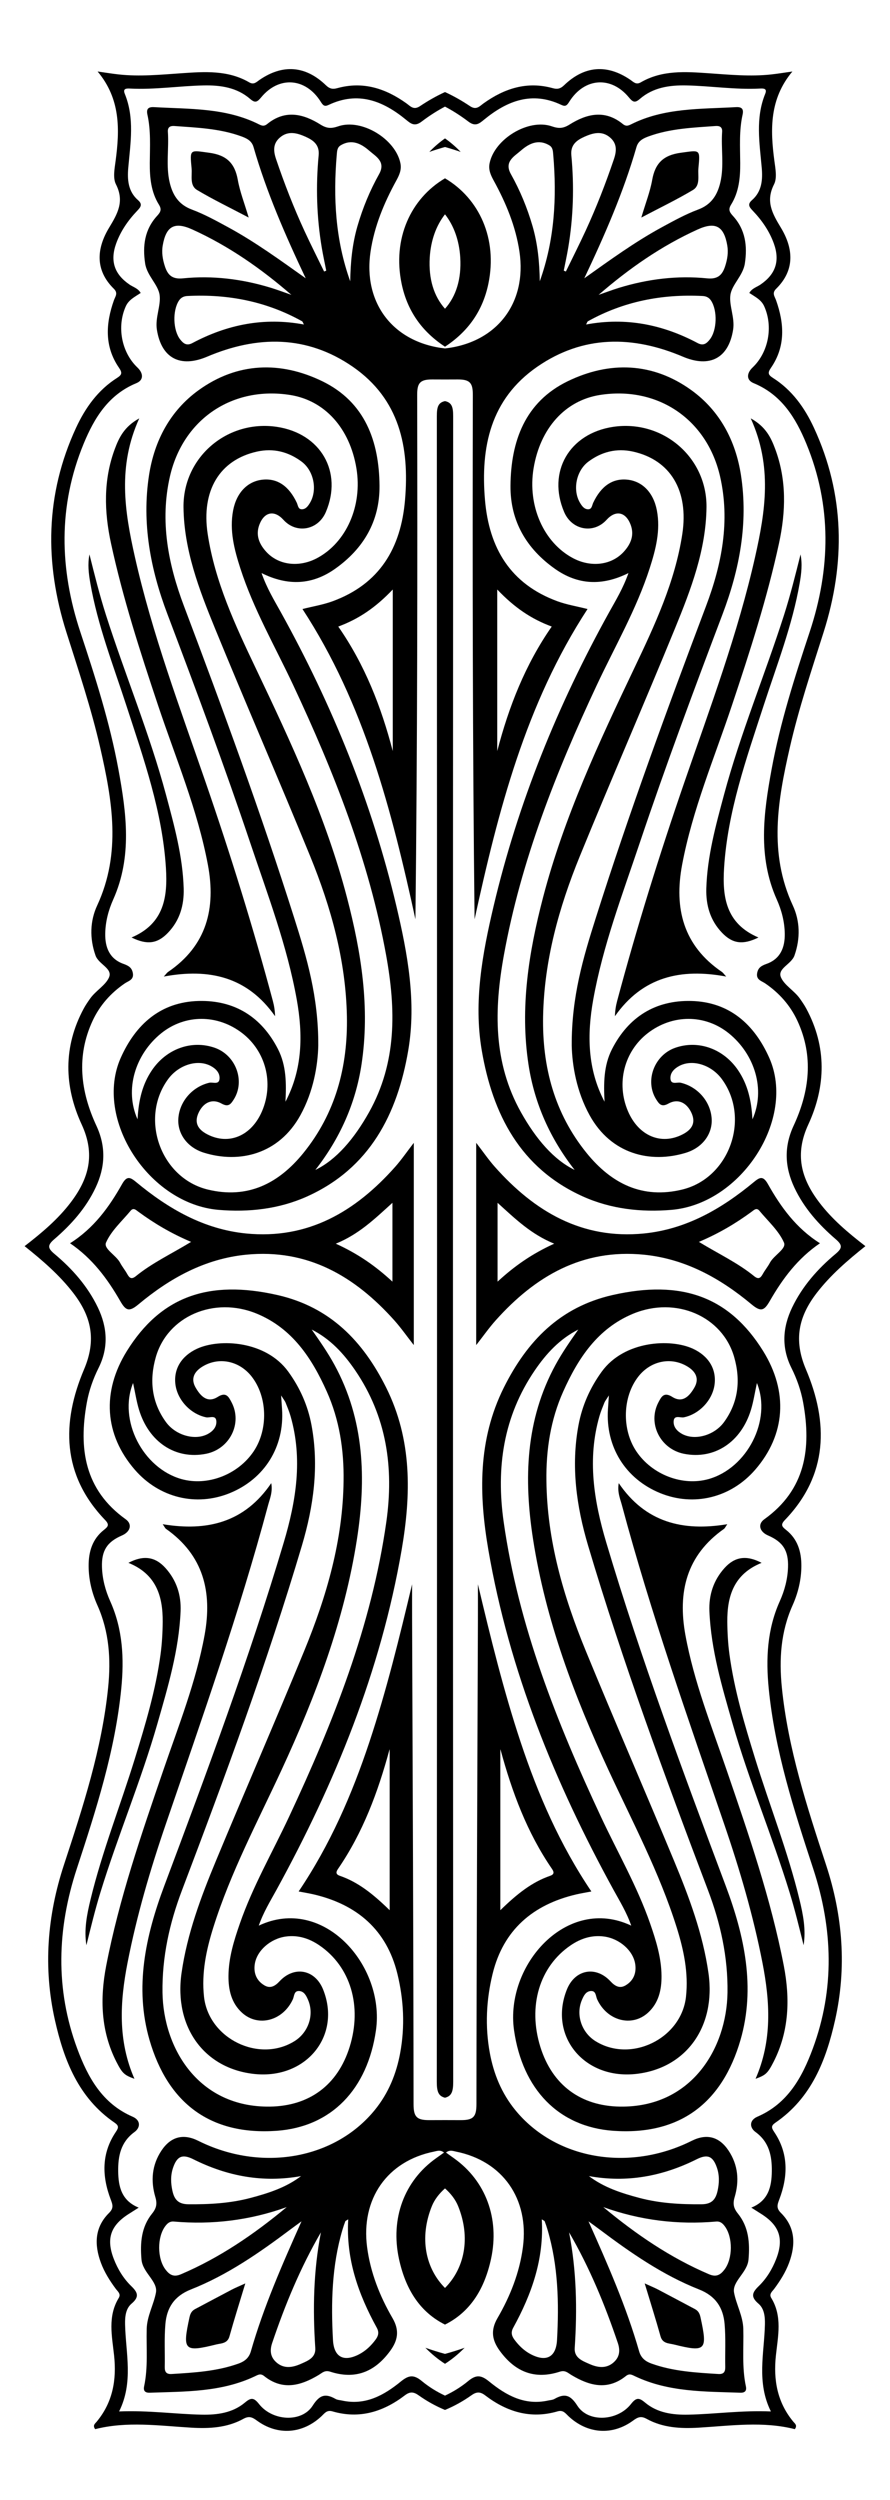
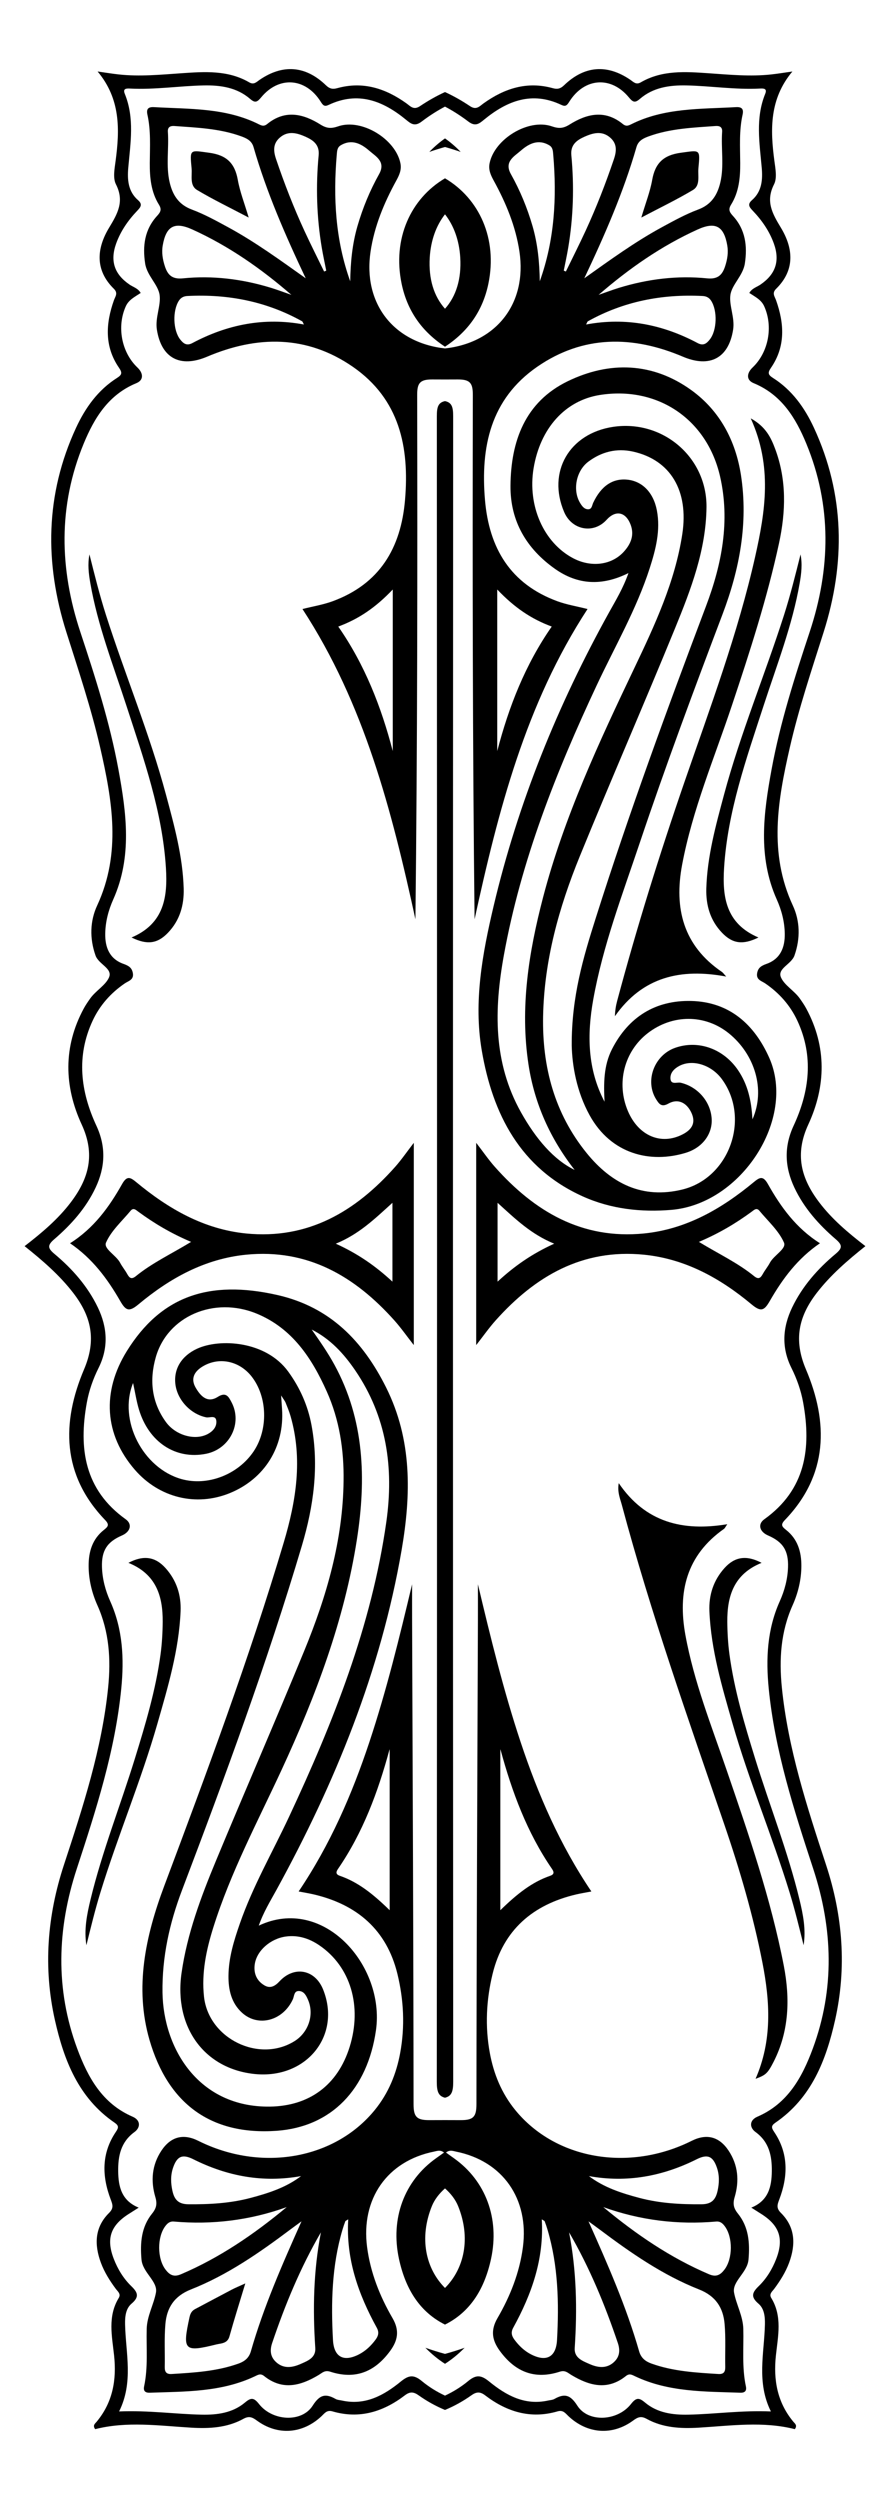
<svg xmlns="http://www.w3.org/2000/svg" version="1.1" id="Layer_1" x="0px" y="0px" viewBox="0 0 603.151 1693.627" enable-background="new 0 0 603.151 1693.627" xml:space="preserve">
  <g>
    <path d="M301.575,1632.65c-6.282-2.617-12.247-5.918-17.852-9.904c-3.464-2.463-5.937-2.601-9.355,0.007   c-14.643,11.175-30.808,16.193-49.1,10.845c-3.798-1.109-5.315,1.344-7.425,3.322   c-12.75,11.937-29.587,13.234-43.638,3.002c-3.179-2.317-5.338-3.421-9.267-1.249   c-10.997,6.079-23.141,6.702-35.382,5.968c-21.805-1.311-43.614-4.448-65.055,1.018   c-1.917-2.584-0.02-3.813,0.925-4.944c10.984-13.168,13.674-28.402,11.891-44.987   c-1.417-13.138-4.455-26.489,3.154-38.955c1.668-2.735-0.702-4.412-2.022-6.197   c-4.063-5.498-7.697-11.231-10.077-17.666c-4.533-12.279-4.274-23.981,5.529-33.733   c3.274-3.256,2.498-5.535,1.111-9.178c-5.974-15.71-6.3-31.244,3.518-45.752   c1.927-2.845,2.079-4.189-0.911-6.239c-24.456-16.769-34.312-42.317-40.427-69.57   c-7.939-35.454-5.212-70.492,6.123-105.017c12.926-39.338,25.788-78.711,29.978-120.257   c1.925-19.151,0.73-37.729-7.269-55.615c-3.755-8.393-5.922-17.349-5.963-26.681   c-0.037-9.615,2.503-18.197,10.335-24.391c2.778-2.195,3.961-3.484,0.847-6.719   c-29.375-30.538-29.585-66.026-14.255-102.124c8.541-20.116,4.838-35.945-7.419-51.817   c-9.264-11.983-20.647-21.837-32.899-31.6c11.904-9.196,22.673-18.304,31.316-29.696   c12.318-16.253,16.704-32.531,7.391-52.681c-11.945-25.837-12.634-52.683,1.404-78.648   c1.263-2.333,2.786-4.539,4.318-6.712c3.777-5.354,10.535-9.026,12.809-14.39   c2.542-6.036-7.038-8.755-9.171-14.773c-4.108-11.644-3.73-23.432,1.101-33.851   c16.491-35.569,10.258-71.134,2.084-106.902c-6.071-26.551-14.716-52.354-22.939-78.287   c-14.854-46.891-14.349-93.206,6.538-138.418c6.291-13.596,14.858-25.628,27.795-33.827   c3.249-2.058,3.701-3.439,1.394-6.778c-10.001-14.485-9.098-30.013-3.526-45.774   c0.957-2.7,3.004-4.857-0.038-7.851c-12.98-12.775-11.608-27.477-3.193-41.392   c5.838-9.646,10.468-17.869,4.618-29.376c-2.145-4.222-0.939-10.534-0.239-15.755   c2.856-21.323,3.4-42.031-12.182-60.668c4.791,0.675,9.568,1.476,14.375,2   c14.206,1.548,28.351,0.154,42.526-0.82c15.666-1.076,31.461-2.2,45.864,6.185   c3.146,1.83,4.849-0.218,7.013-1.705c15.673-10.752,31.114-9.662,44.935,3.658   c2.631,2.536,4.722,2.795,7.772,1.955c17.396-4.788,32.648,0.183,46.79,10.303   c2.713,1.944,4.866,4.81,9.197,1.902c5.64-3.787,11.291-6.957,16.952-9.552   c5.661,2.595,11.312,5.765,16.952,9.552c4.331,2.908,6.484,0.042,9.197-1.902   c14.142-10.12,29.394-15.091,46.79-10.303c3.05,0.84,5.141,0.581,7.772-1.955   c13.821-13.32,29.262-14.411,44.935-3.658c2.164,1.487,3.868,3.536,7.013,1.705   c14.404-8.385,30.199-7.261,45.864-6.185c14.175,0.974,28.32,2.367,42.526,0.82   c4.807-0.525,9.584-1.326,14.375-2c-15.582,18.637-15.038,39.344-12.182,60.668   c0.7,5.221,1.907,11.533-0.239,15.755c-5.851,11.507-1.22,19.73,4.618,29.376   c8.415,13.916,9.787,28.617-3.193,41.392c-3.042,2.994-0.995,5.151-0.038,7.851   c5.572,15.761,6.475,31.289-3.526,45.774c-2.307,3.34-1.855,4.72,1.394,6.778   c12.937,8.199,21.505,20.231,27.795,33.827c20.887,45.212,21.393,91.526,6.538,138.418   c-8.224,25.933-16.868,51.736-22.939,78.287c-8.174,35.768-14.407,71.332,2.084,106.902   c4.832,10.419,5.209,22.207,1.102,33.851c-2.134,6.018-11.713,8.737-9.171,14.773   c2.274,5.364,9.031,9.036,12.809,14.39c1.532,2.174,3.055,4.379,4.318,6.712   c14.039,25.965,13.349,52.811,1.404,78.648c-9.312,20.149-4.926,36.427,7.391,52.681   c8.643,11.392,19.412,20.5,31.316,29.696c-12.252,9.763-23.635,19.617-32.899,31.6   c-12.258,15.873-15.96,31.702-7.419,51.817c15.33,36.098,15.12,71.587-14.255,102.124   c-3.114,3.236-1.931,4.524,0.847,6.719c7.832,6.194,10.373,14.776,10.336,24.391   c-0.041,9.332-2.208,18.288-5.963,26.681c-7.999,17.886-9.194,36.464-7.269,55.615   c4.191,41.547,17.053,80.919,29.978,120.257c11.336,34.525,14.062,69.564,6.123,105.017   c-6.115,27.253-15.97,52.801-40.427,69.57c-2.99,2.05-2.838,3.393-0.911,6.239   c9.818,14.509,9.492,30.042,3.518,45.752c-1.386,3.643-2.163,5.922,1.111,9.178   c9.802,9.752,10.062,21.454,5.528,33.733c-2.38,6.435-6.014,12.168-10.077,17.666   c-1.321,1.785-3.69,3.462-2.022,6.197c7.608,12.466,4.571,25.817,3.154,38.955   c-1.782,16.585,0.907,31.819,11.891,44.987c0.945,1.131,2.842,2.36,0.925,4.944   c-21.441-5.466-43.249-2.329-65.055-1.018c-12.241,0.734-24.385,0.111-35.382-5.968   c-3.929-2.171-6.088-1.068-9.267,1.249c-14.051,10.232-30.888,8.934-43.638-3.002   c-2.11-1.978-3.627-4.432-7.425-3.322c-18.292,5.348-34.457,0.33-49.1-10.845   c-3.418-2.608-5.891-2.47-9.355-0.007C313.822,1626.732,307.858,1630.033,301.575,1632.65z M301.575,72.226   c-5.332,2.802-10.624,6.18-15.865,10.165c-4.743,3.606-7.349,1.36-10.604-1.31   c-15.652-12.829-32.512-19.42-52.387-10.004c-2.856,1.354-3.813,0.312-5.364-2.161   c-10.178-16.203-28.193-17.612-40.308-3.025c-2.662,3.209-4.059,4.128-7.466,1.176   c-9.064-7.85-20.119-9.429-31.619-9.191c-16.562,0.348-33.026,2.963-49.64,2.125   c-2.494-0.126-5.291-0.215-3.74,3.594c6.684,16.405,3.842,33.191,2.354,49.968   c-0.72,8.139-0.16,16.136,6.622,22.048c3.307,2.882,1.661,4.835-0.602,7.211   c-6.178,6.487-11.236,13.769-14.273,22.255c-4.201,11.766-1.133,20.75,9.138,27.741   c2.496,1.696,5.766,2.517,7.524,5.655c-4.149,2.745-8.088,4.592-10.1,9.046   c-6.151,13.661-2.99,31.08,7.89,41.453c4.026,3.837,4.403,8.498-0.712,10.605   c-18.905,7.78-28.522,23.554-35.716,40.99C39.36,342.668,40.258,385.306,54.43,428.11   c10.144,30.612,19.98,61.342,25.822,93.12c5.428,29.554,9.432,59.171-3.504,88.103   c-3.28,7.33-5.305,15.111-5.433,23.19c-0.141,9.281,2.88,17.069,12.333,20.457   c3.395,1.214,5.724,2.478,6.39,6.27c0.795,4.56-2.985,5.27-5.483,6.977   c-9.499,6.502-16.913,14.835-21.763,25.245c-11.208,24.108-8.225,47.961,2.538,71.166   c6.643,14.327,5.986,28.016-0.506,41.871c-6.54,13.935-16.601,25.175-28.105,35.066   c-4.665,4.012-4.409,6.062,0.177,9.896c12.118,10.128,22.494,21.877,29.411,36.267   c6.495,13.533,7.374,27.198,0.488,41c-3.714,7.438-6.468,15.31-7.951,23.474   c-5.632,31.094-1.606,59.014,26.343,79.03c4.63,3.318,3.269,8.456-2.558,10.982   c-10.083,4.367-13.873,10.253-13.523,21.432c0.258,8.086,2.327,15.864,5.606,23.156   c8.546,19.013,9.47,38.885,7.473,59.161c-4.165,42.135-17.059,82.124-30.152,122.05   c-13.325,40.67-14.668,81.361,0.295,121.82c7.192,19.416,16.931,37.239,37.517,46.121   c5.644,2.437,5.395,7.406,1.303,10.389c-9.369,6.829-11.176,16.358-11.053,26.651   c0.126,10.249,2.215,19.859,13.901,24.579c-2.933,1.858-4.916,3.108-6.893,4.369   c-12.246,7.811-15.222,16.797-10.002,30.338c2.701,6.994,6.599,13.379,11.929,18.535   c4.506,4.359,5.43,7.289,0.09,11.842c-3.916,3.341-4.469,8.793-4.355,13.996   c0.436,19.502,5.815,39.172-4.047,59c20.114-0.829,38.023,1.814,56.04,2.175   c10.513,0.208,20.868-1.176,29.269-8.223c4.077-3.422,5.984-3.47,9.538,1.05   c9.143,11.612,28.925,12.654,36.303,1.115c4.826-7.564,8.726-8.432,15.591-4.563   c1.236,0.696,2.846,0.736,4.289,1.054c15.794,3.474,28.408-3.519,39.88-12.88   c5.212-4.252,8.65-4.933,14.169-0.369c4.841,4.004,10.14,7.283,15.778,9.921   c5.638-2.638,10.938-5.917,15.778-9.921c5.519-4.564,8.958-3.883,14.169,0.369   c11.472,9.361,24.085,16.355,39.88,12.88c1.443-0.318,3.054-0.358,4.289-1.054   c6.865-3.869,10.765-3.001,15.591,4.563c7.378,11.539,27.16,10.497,36.303-1.115   c3.554-4.52,5.461-4.472,9.538-1.05c8.401,7.048,18.756,8.431,29.269,8.223   c18.017-0.361,35.926-3.005,56.04-2.175c-9.862-19.828-4.483-39.498-4.047-59   c0.114-5.203-0.439-10.655-4.355-13.996c-5.34-4.554-4.415-7.483,0.09-11.842   c5.33-5.157,9.228-11.541,11.929-18.535c5.22-13.542,2.244-22.527-10.002-30.338   c-1.977-1.26-3.96-2.51-6.893-4.369c11.686-4.72,13.775-14.33,13.901-24.579   c0.122-10.293-1.684-19.822-11.053-26.651c-4.092-2.983-4.341-7.953,1.303-10.389   c20.586-8.882,30.326-26.705,37.517-46.121c14.963-40.459,13.619-81.15,0.295-121.82   c-13.092-39.926-25.986-79.915-30.152-122.05c-1.997-20.276-1.073-40.148,7.473-59.161   c3.279-7.292,5.348-15.07,5.606-23.156c0.35-11.179-3.44-17.065-13.523-21.432   c-5.827-2.526-7.187-7.664-2.558-10.982c27.948-20.016,31.975-47.936,26.343-79.03   c-1.483-8.165-4.237-16.036-7.951-23.474c-6.886-13.802-6.007-27.468,0.488-41   c6.917-14.389,17.293-26.139,29.411-36.267c4.586-3.833,4.842-5.884,0.177-9.896   c-11.504-9.891-21.565-21.131-28.105-35.066c-6.492-13.855-7.15-27.545-0.506-41.871   c10.764-23.205,13.746-47.058,2.538-71.166c-4.85-10.411-12.263-18.744-21.763-25.245   c-2.498-1.707-6.278-2.417-5.483-6.977c0.667-3.792,2.995-5.055,6.39-6.27   c9.454-3.388,12.474-11.176,12.333-20.457c-0.128-8.079-2.152-15.86-5.433-23.19   c-12.936-28.932-8.931-58.549-3.504-88.103c5.842-31.778,15.678-62.509,25.822-93.12   c14.171-42.804,15.07-85.442-2.276-127.545c-7.194-17.436-16.81-33.21-35.716-40.99   c-5.115-2.106-4.738-6.767-0.712-10.605c10.879-10.373,14.041-27.792,7.89-41.453   c-2.012-4.454-5.95-6.3-10.1-9.046c1.758-3.137,5.028-3.959,7.524-5.655   c10.271-6.991,13.338-15.974,9.138-27.741c-3.037-8.486-8.095-15.768-14.273-22.255   c-2.263-2.376-3.909-4.329-0.602-7.211c6.782-5.912,7.342-13.909,6.622-22.048   c-1.489-16.777-4.33-33.563,2.354-49.968c1.552-3.809-1.245-3.72-3.74-3.594   c-16.614,0.839-33.078-1.777-49.64-2.125c-11.5-0.238-22.555,1.341-31.619,9.191   c-3.408,2.952-4.804,2.033-7.466-1.176c-12.115-14.587-30.13-13.178-40.308,3.025   c-1.551,2.473-2.508,3.515-5.364,2.161c-19.875-9.416-36.735-2.825-52.387,10.004   c-3.255,2.67-5.862,4.915-10.604,1.31C312.199,78.406,306.908,75.029,301.575,72.226z" />
    <path d="M301.575,1574.825c-16.337-8.186-26.518-22.92-31.201-44.545c-5.885-27.301,3.551-52.851,25.176-68.178   c1.637-1.159,3.264-2.333,5.353-3.827c-2.478-2.062-4.747-1.058-6.787-0.648   c-31.66,6.366-49.607,31.992-45.335,64.71c2.272,17.287,8.597,33.245,17.257,48.146   c4.788,8.245,3.628,14.951-1.549,22.069c-10.664,14.64-23.98,19.581-40.68,14.179   c-3.733-1.207-5.412,0.758-7.844,2.222c-12.172,7.318-24.502,10.693-36.963,0.724   c-2.449-1.959-4.071-0.871-6.313,0.192c-22.651,10.731-47.07,10.279-71.283,11.102   c-3.011,0.101-4.395-1.242-3.739-4.312c2.756-12.884,1.423-25.949,1.75-38.941   c0.225-8.747,4.779-16.511,6.268-24.579c1.393-7.625-9.004-13.436-9.794-22.39   c-0.981-11.279-0.155-22.047,7.17-31.121c2.968-3.674,3.564-6.656,2.228-11.157   c-3.253-10.96-2.384-21.712,4.103-31.494c6.336-9.534,14.864-11.716,24.997-6.653   c42.64,21.296,92.455,12.534,119.677-20.972c9.174-11.316,14.493-24.26,17.122-38.479   c3.334-18.07,2.422-36.121-1.889-53.745c-7.284-29.692-27.245-46.786-56.521-53.705   c-3.123-0.737-6.302-1.236-10.395-2.026c21.367-31.697,36.143-65.73,47.922-101.151   c11.642-35.031,20.371-70.823,28.965-106.972c0,8.222-0.026,16.443,0.004,24.665   c0.398,109.193,0.916,218.386,0.992,327.579c0.008,8.591,2.135,10.813,10.684,10.789   c3.542-0.011,7.084-0.022,10.626-0.032c3.542,0.01,7.084,0.021,10.626,0.032   c8.549,0.025,10.676-2.197,10.684-10.789c0.077-109.193,0.594-218.386,0.992-327.579   c0.03-8.221,0.004-16.443,0.004-24.665c8.594,36.15,17.323,71.941,28.965,106.972   c11.779,35.42,26.554,69.454,47.922,101.151c-4.093,0.791-7.272,1.289-10.395,2.026   c-29.276,6.919-49.237,24.013-56.521,53.705c-4.311,17.624-5.222,35.675-1.889,53.745   c2.63,14.219,7.948,27.164,17.122,38.479c27.221,33.506,77.036,42.268,119.677,20.972   c10.132-5.062,18.661-2.881,24.997,6.653c6.487,9.782,7.356,20.534,4.103,31.494   c-1.336,4.501-0.74,7.482,2.228,11.157c7.325,9.074,8.151,19.843,7.17,31.121   c-0.79,8.954-11.187,14.765-9.794,22.39c1.489,8.069,6.043,15.832,6.268,24.579   c0.327,12.992-1.006,26.057,1.75,38.941c0.656,3.071-0.727,4.414-3.739,4.312   c-24.212-0.823-48.632-0.371-71.283-11.102c-2.242-1.063-3.864-2.151-6.313-0.192   c-12.461,9.968-24.791,6.593-36.963-0.724c-2.432-1.464-4.111-3.429-7.844-2.222   c-16.7,5.402-30.016,0.461-40.68-14.179c-5.176-7.118-6.337-13.824-1.549-22.069   c8.66-14.901,14.984-30.859,17.257-48.146c4.271-32.718-13.676-58.344-45.335-64.71   c-2.04-0.409-4.309-1.414-6.787,0.648c2.089,1.494,3.716,2.667,5.353,3.827   c21.625,15.327,31.061,40.877,25.176,68.178C328.093,1551.905,317.913,1566.639,301.575,1574.825z M301.575,1482.559   c-3.975,3.505-7.096,7.579-8.88,11.966c-8.758,21.642-4.223,42.333,8.88,55.475   c13.104-13.143,17.638-33.833,8.88-55.475C308.671,1490.138,305.55,1486.064,301.575,1482.559z M204.33,1504.862   c-2.536,1.856-5.092,3.685-7.605,5.571c-21.08,15.823-42.734,30.859-67.365,40.589   c-11.275,4.457-16.312,12.394-17.267,23.335c-0.84,9.686-0.254,19.492-0.443,29.242   c-0.064,3.367,1.192,4.905,4.631,4.697c15.348-0.937,30.708-1.805,45.371-7.068   c4.013-1.443,7.045-3.707,8.366-8.311C178.676,1562.711,191.278,1534.082,204.33,1504.862z M433.133,1592.918   c1.321,4.604,4.353,6.868,8.366,8.311c14.663,5.263,30.023,6.131,45.371,7.068c3.439,0.209,4.696-1.329,4.631-4.697   c-0.189-9.75,0.397-19.556-0.443-29.242c-0.955-10.941-5.992-18.879-17.267-23.335   c-24.631-9.729-46.285-24.766-67.365-40.589c-2.513-1.886-5.069-3.716-7.605-5.571   C411.873,1534.082,424.475,1562.711,433.133,1592.918z M194.303,1495.215c-24.84,8.938-50.324,12.077-76.502,9.792   c-2.737-0.238-4.361,1.202-5.843,3.197c-5.526,7.458-5.447,21.882,0.185,29.308   c2.736,3.599,5.534,5.325,10.485,3.216C148.892,1529.518,172.161,1513.624,194.303,1495.215z M480.523,1540.728   c4.95,2.109,7.749,0.382,10.485-3.216c5.631-7.426,5.711-21.851,0.185-29.308   c-1.482-1.995-3.105-3.435-5.843-3.197c-26.178,2.285-51.662-0.854-76.502-9.792   C430.99,1513.624,454.259,1529.518,480.523,1540.728z M264.078,1185.287c0.302-0.174-0.104-0.08-0.156,0.11   c-7.749,28.564-17.933,56.073-34.833,80.683c-1.437,2.093-1.679,3.698,1.193,4.69   c12.433,4.293,22.48,12.288,33.796,23.325C264.078,1256.1,264.078,1220.588,264.078,1185.287z M339.072,1294.096   c11.316-11.037,21.363-19.031,33.796-23.325c2.872-0.993,2.63-2.597,1.193-4.69   c-16.9-24.61-27.084-52.119-34.833-80.683c-0.052-0.19-0.459-0.284-0.156-0.11   C339.072,1220.588,339.072,1256.1,339.072,1294.096z M235.997,1503.508c-1.15,0.768-1.833,0.969-1.989,1.373   c-0.739,1.919-1.39,3.877-1.972,5.851c-7.191,24.42-7.749,49.425-6.379,74.563   c0.638,11.578,7.257,15.073,17.699,9.655c4.534-2.357,8.115-5.815,11.151-9.9   c1.908-2.569,2.546-4.985,0.844-8.083C242.86,1554.249,234.366,1530.407,235.997,1503.508z M347.8,1576.967   c-1.702,3.098-1.065,5.514,0.843,8.083c3.036,4.085,6.617,7.543,11.151,9.9   c10.442,5.419,17.06,1.924,17.699-9.655c1.37-25.138,0.812-50.143-6.379-74.563   c-0.582-1.974-1.233-3.932-1.972-5.851c-0.156-0.404-0.839-0.605-1.989-1.373   C368.784,1530.407,360.291,1554.249,347.8,1576.967z M204.048,1474.211c-25.787,4.651-49.935,0.136-73.008-11.386   c-7.377-3.683-11.04-2.209-13.757,5.731c-1.758,5.149-1.596,10.421-0.42,15.704   c1.294,5.798,3.929,8.977,10.776,9.041c14.235,0.127,28.319-0.636,42.076-4.273   C181.813,1485.828,193.755,1482.018,204.048,1474.211z M433.435,1489.029c13.757,3.637,27.841,4.399,42.076,4.273   c6.847-0.065,9.482-3.244,10.776-9.041c1.176-5.283,1.338-10.556-0.42-15.704   c-2.717-7.94-6.38-9.414-13.757-5.731c-23.073,11.522-47.221,16.036-73.008,11.386   C409.396,1482.018,421.338,1485.828,433.435,1489.029z M217.488,1512.311   c-13.889,23.871-24.293,49.068-33.046,74.998c-1.682,4.989-1.235,9.336,2.647,12.915   c5.086,4.678,10.971,3.765,16.551,1.307c4.75-2.093,10.469-4.138,10.03-10.82   C211.926,1564.47,212.405,1538.377,217.488,1512.311z M389.481,1590.712c-0.439,6.682,5.28,8.727,10.03,10.82   c5.58,2.458,11.464,3.371,16.551-1.307c3.882-3.579,4.328-7.926,2.647-12.915   c-8.753-25.931-19.157-51.127-33.046-74.998C390.745,1538.377,391.225,1564.47,389.481,1590.712z" />
    <path d="M301.575,257.088c-2.889-0.009-5.777-0.019-8.666-0.029c-8.396-0.027-10.203,2.57-10.189,10.452   c0.226,118.352,0.155,236.704-1.185,355.258c-16.055-73.52-34.563-145.867-76.556-210.178   c7.156-1.811,14.079-2.928,20.536-5.307c31.736-11.717,46.157-35.884,48.961-68.5   c3.07-35.977-3.741-68.35-35.295-90.249c-31.208-21.608-64.882-21.306-98.834-6.891   c-18.099,7.68-31,1.169-34.041-18.398c-1.248-8.096,2.865-16.248,1.856-23.444   c-1.001-7.059-8.523-12.994-9.794-21.262c-1.831-11.991-0.365-23.062,8.112-32.311   c2.286-2.492,3.265-4.305,1.234-7.566c-5.361-8.606-6.272-18.325-6.206-28.203   c0.075-10.936,0.803-21.916-1.592-32.718c-0.889-4.011,0.598-5.387,4.49-5.166   c24.136,1.378,48.665,0.361,71.148,11.693c2.082,1.05,3.551,1.363,5.529-0.252   c12.095-9.872,24.386-6.999,36.119,0.378c4.274,2.687,7.318,2.802,12,1.183   c15.85-5.464,38.859,8.591,42.167,25.065c0.886,4.449-0.806,8.055-2.83,11.748   c-8.292,15.134-14.852,30.883-17.426,48.12c-5.154,34.75,15.259,61.588,50.463,65.553   c35.204-3.965,55.617-30.803,50.463-65.553c-2.573-17.237-9.134-32.986-17.426-48.12   c-2.024-3.693-3.716-7.299-2.83-11.748c3.309-16.473,26.317-30.529,42.167-25.065   c4.682,1.619,7.726,1.504,12-1.183c11.734-7.377,24.025-10.25,36.119-0.378   c1.978,1.615,3.447,1.302,5.529,0.252c22.483-11.332,47.011-10.315,71.148-11.693   c3.892-0.221,5.379,1.155,4.49,5.166c-2.395,10.802-1.667,21.782-1.592,32.718   c0.066,9.878-0.845,19.597-6.206,28.203c-2.031,3.26-1.051,5.074,1.234,7.566   c8.477,9.249,9.942,20.321,8.112,32.311c-1.271,8.268-8.793,14.203-9.794,21.262   c-1.008,7.197,3.105,15.349,1.856,23.444c-3.042,19.566-15.942,26.078-34.041,18.398   c-33.952-14.415-67.626-14.717-98.834,6.891c-31.554,21.899-38.365,54.273-35.295,90.249   c2.804,32.616,17.225,56.783,48.961,68.5c6.457,2.379,13.38,3.496,20.536,5.307   c-41.993,64.311-60.501,136.658-76.556,210.178c-1.34-118.554-1.411-236.906-1.185-355.258   c0.013-7.882-1.793-10.479-10.189-10.452C307.352,257.069,304.464,257.079,301.575,257.088z M301.575,234.879   c-15.564-10.212-25.555-24.135-29.407-42.689c-6.294-30.499,6.158-57.668,29.407-71.391   c23.249,13.723,35.701,40.892,29.407,71.391C327.13,210.744,317.139,224.667,301.575,234.879z M301.575,145.198   c-5.977,7.614-9.63,17.626-10.34,29.317c-0.859,14.415,2.792,26.22,10.34,34.644   c7.548-8.424,11.199-20.229,10.34-34.644C311.205,162.824,307.553,152.813,301.575,145.198z M207.182,188.542   c-13.763-29.085-26.532-58.22-35.37-88.924c-1.256-4.355-4.711-5.941-8.284-7.245   c-14.641-5.337-30.052-5.896-45.364-7.009c-2.844-0.206-4.622,0.8-4.4,3.949   c0.813,11.473-1.452,23.08,1.262,34.45c2.009,8.392,6.053,14.861,14.96,18.185   c8.526,3.179,16.615,7.649,24.646,12.013C173.072,163.983,189.988,176.339,207.182,188.542z M448.519,153.96   c8.031-4.364,16.12-8.835,24.646-12.013c8.908-3.324,12.951-9.794,14.96-18.185   c2.714-11.37,0.448-22.977,1.262-34.45c0.222-3.149-1.556-4.155-4.4-3.949   c-15.313,1.113-30.724,1.673-45.364,7.009c-3.574,1.304-7.028,2.89-8.284,7.245   c-8.838,30.705-21.607,59.84-35.369,88.924C413.163,176.339,430.079,163.983,448.519,153.96z M266.178,508.831   c0-36.07,0-71.522,0-109.467c-11.673,12.258-23.038,19.965-36.934,25.107   C247.279,450.407,258.338,478.81,266.178,508.831z M373.907,424.47c-13.896-5.142-25.261-12.848-36.934-25.107   c0,37.946,0,73.397,0,109.467C344.813,478.81,355.872,450.407,373.907,424.47z M197.483,199.767   c-20.563-17.825-42.528-33.147-67.171-44.318c-12.039-5.449-17.761-2.267-20.029,10.813   c-0.833,4.825-0.049,9.453,1.407,13.986c1.89,5.873,4.82,9.076,12.246,8.328   c20.208-2.04,40.153,0.431,59.607,6.377C188.241,196.39,192.839,198.154,197.483,199.767z M419.608,194.953   c19.454-5.945,39.398-8.417,59.607-6.377c7.426,0.748,10.356-2.455,12.246-8.328   c1.456-4.532,2.24-9.16,1.407-13.986c-2.268-13.08-7.991-16.262-20.029-10.813   c-24.643,11.171-46.608,26.493-67.171,44.318C410.312,198.154,414.91,196.39,419.608,194.953z M237.354,190.568   c0.174-12.726,1.361-25.231,4.926-37.496c3.57-12.269,8.406-23.996,14.633-35.108   c4.709-8.415-2.146-11.922-6.686-15.878c-5.475-4.771-11.879-8.102-19.366-3.62   c-2.339,1.405-2.424,3.846-2.629,6.235C225.736,133.832,227.28,162.556,237.354,190.568z M374.919,104.701   c-0.205-2.389-0.29-4.83-2.629-6.235c-7.487-4.482-13.891-1.151-19.366,3.62   c-4.54,3.956-11.395,7.463-6.686,15.878c6.228,11.112,11.063,22.839,14.633,35.108   c3.565,12.265,4.752,24.77,4.926,37.496C375.87,162.556,377.415,133.832,374.919,104.701z M205.961,219.84   c-0.686-1.237-0.832-1.954-1.249-2.188c-24.167-13.479-50.203-18.51-77.651-17.131   c-2.472,0.126-4.414,0.985-5.875,3.262c-4.321,6.758-3.946,19.979,0.916,26.176   c2.173,2.763,4.372,4.525,8.219,2.482C153.934,219.891,178.901,214.788,205.961,219.84z M472.828,232.441   c3.847,2.043,6.046,0.281,8.219-2.482c4.862-6.198,5.237-19.419,0.916-26.176   c-1.46-2.277-3.402-3.136-5.875-3.262c-27.448-1.379-53.483,3.652-77.651,17.131   c-0.417,0.233-0.563,0.95-1.249,2.188C424.25,214.788,449.216,219.891,472.828,232.441z M219.652,183.95   c0.479-0.198,0.959-0.396,1.438-0.594c-1.012-5.156-2.143-10.293-3.014-15.473   c-3.49-20.796-4.109-41.718-2.123-62.684c0.668-7.097-3.597-10.202-8.923-12.581   c-5.835-2.604-11.905-4.217-17.451,0.653c-4.655,4.099-4.351,9.015-2.474,14.561   c5.594,16.513,11.899,32.732,19.2,48.554C210.582,165.654,215.192,174.768,219.652,183.95z M396.845,156.387   c7.301-15.822,13.606-32.041,19.2-48.554c1.877-5.547,2.181-10.463-2.474-14.561   c-5.546-4.87-11.616-3.258-17.451-0.653c-5.326,2.379-9.591,5.484-8.923,12.581   c1.986,20.966,1.367,41.888-2.123,62.684c-0.87,5.18-2.002,10.316-3.014,15.473   c0.479,0.198,0.959,0.396,1.438,0.594C387.959,174.768,392.568,165.654,396.845,156.387z" />
    <path d="M175.367,1304.541c43.575-20.681,85.647,26.785,79.431,70.827c-5.728,40.123-30.246,65.505-67.259,68.163   c-45.027,3.181-73.806-18.726-86.234-61.578c-10.248-35.458-2.687-70.453,9.974-104.232   c28.857-76.958,57.549-153.97,81.028-232.789c8.362-28.092,12.964-56.534,4.589-85.586   c-0.898-3.11-2.158-6.122-3.362-9.135c-0.409-1.023-1.161-1.91-3.022-4.878c0.307,4.541,0.463,6.883,0.624,9.225   c1.743,25.514-11.777,47.301-35.341,56.949c-22.886,9.338-47.937,3.185-64.439-15.828   c-20.567-23.753-22.515-52.77-5.393-80.383c22.864-36.793,55.198-48.623,102.168-37.937   c35.538,8.118,57.8,31.119,73.538,62.601c17.732,35.534,16.954,72.687,10.497,110.18   c-14.137,81.91-45.068,157.748-84.856,230.273C183.131,1288.031,178.519,1295.471,175.367,1304.541z M232.84,1003.27   c0.307-20.98-2.791-41.37-11.385-60.581c-10.115-22.587-23.359-42.762-47.424-52.728   c-28.95-11.945-60.502,1.694-68.449,29.463c-4.428,15.549-2.869,30.556,6.868,43.953   c6.691,9.183,19.858,12.697,28.395,8.09c3.34-1.808,5.879-4.561,5.793-8.33   c-0.119-4.911-4.497-2.456-6.889-2.943c-10.579-2.175-19.681-11.798-20.911-22.636   c-1.155-10.3,4.231-19.013,14.741-23.868c15.201-6.996,46.505-5.482,61.789,15.563   c7.979,11.013,13.273,22.997,15.749,36.275c5.155,27.73,1.416,54.821-6.492,81.469   c-23.503,79.129-52.059,156.512-81.315,233.641c-8.479,22.364-13.528,45.264-13.182,69.267   c0.58,37.998,24.539,77.897,72.843,77.239c26.546-0.398,45.859-14.461,53.97-40.404   c8.611-27.644,0.664-54.439-20.532-68.867c-6.804-4.622-14.276-7.086-22.637-5.961   c-10.498,1.423-19.797,9.579-21.129,18.812c-0.873,6.11,1.279,11.233,6.663,14.351   c3.949,2.28,7.159,0.384,10.103-2.789c9.992-10.757,24.077-8.071,29.553,5.493   c12.517,31.161-11.236,60.691-46.09,57.307c-34.322-3.391-55.05-31.688-49.855-68.372   c3.787-26.573,13.13-51.535,23.339-76.118c19.729-47.501,40.29-94.657,59.829-142.234   C221.31,1081.527,232.388,1043.58,232.84,1003.27z M211.235,900.715c5.444,7.766,10.815,15.455,15.336,23.716   c20.477,37.461,21.661,77.548,15.331,118.326c-8.529,54.81-27.886,106.199-51.081,156.295   c-16.27,35.126-34.515,69.402-46.198,106.519c-4.826,15.348-8.132,30.929-6.366,47.148   c3.131,28.393,37.277,45.081,61.365,30.057c9.463-5.927,13.432-17.892,9.171-27.872   c-1.175-2.747-2.591-5.754-5.895-6.058c-3.733-0.337-3.416,3.394-4.442,5.629   c-6.677,14.495-23.398,19.056-34.401,9.104c-7.315-6.637-9.299-15.594-9.22-25.033   c0.108-12.293,3.71-23.879,7.694-35.364c8.763-25.245,22.133-48.358,33.393-72.448   c29.88-63.949,55.874-129.196,65.893-199.721c5.203-36.751,0.235-71.34-21.083-102.625   C232.991,917.04,223.891,907.12,211.235,900.715z M90.184,936.924c-10.176,25.359,6.707,57.728,32.757,65.084   c17.701,4.966,38.325-2.945,48.968-18.784c9.997-14.92,9.35-37.123-1.479-50.813   c-8.426-10.62-22.259-13.383-33.327-6.549c-5.497,3.403-8.011,8.168-4.51,14.21   c3.282,5.651,7.891,10.744,14.983,6.26c5.68-3.593,7.392-0.021,9.317,3.603   c7.554,14.253-1.129,31.717-17.246,34.949c-20.621,4.1-38.843-7.838-45.514-30.091   C92.495,949.318,91.636,943.61,90.184,936.924z" />
-     <path d="M427.784,1304.541c-43.575-20.681-85.647,26.785-79.431,70.827c5.728,40.123,30.246,65.505,67.259,68.163   c45.027,3.181,73.806-18.726,86.234-61.578c10.248-35.458,2.687-70.453-9.974-104.232   c-28.857-76.958-57.549-153.97-81.028-232.789c-8.362-28.092-12.964-56.534-4.589-85.586   c0.898-3.11,2.158-6.122,3.362-9.135c0.409-1.023,1.161-1.91,3.022-4.878c-0.307,4.541-0.463,6.883-0.624,9.225   c-1.743,25.514,11.777,47.301,35.341,56.949c22.886,9.338,47.937,3.185,64.439-15.828   c20.567-23.753,22.515-52.77,5.393-80.383c-22.864-36.793-55.198-48.623-102.168-37.937   c-35.538,8.118-57.8,31.119-73.538,62.601c-17.732,35.534-16.954,72.687-10.497,110.18   c14.137,81.91,45.069,157.748,84.856,230.273C420.02,1288.031,424.631,1295.471,427.784,1304.541z    M370.311,1003.27c-0.307-20.98,2.791-41.37,11.385-60.581c10.115-22.587,23.359-42.762,47.424-52.728   c28.95-11.945,60.502,1.694,68.449,29.463c4.428,15.549,2.869,30.556-6.868,43.953   c-6.691,9.183-19.858,12.697-28.395,8.09c-3.34-1.808-5.879-4.561-5.793-8.33   c0.119-4.911,4.497-2.456,6.889-2.943c10.579-2.175,19.681-11.798,20.911-22.636   c1.155-10.3-4.231-19.013-14.741-23.868c-15.201-6.996-46.505-5.482-61.789,15.563   c-7.979,11.013-13.273,22.997-15.749,36.275c-5.155,27.73-1.416,54.821,6.492,81.469   c23.503,79.129,52.059,156.512,81.315,233.641c8.479,22.364,13.528,45.264,13.182,69.267   c-0.58,37.998-24.539,77.897-72.843,77.239c-26.546-0.398-45.859-14.461-53.97-40.404   c-8.611-27.644-0.664-54.439,20.532-68.867c6.804-4.622,14.276-7.086,22.637-5.961   c10.498,1.423,19.797,9.579,21.129,18.812c0.873,6.11-1.279,11.233-6.663,14.351   c-3.949,2.28-7.159,0.384-10.103-2.789c-9.992-10.757-24.077-8.071-29.553,5.493   c-12.517,31.161,11.236,60.691,46.09,57.307c34.322-3.391,55.05-31.688,49.855-68.372   c-3.787-26.573-13.13-51.535-23.339-76.118c-19.729-47.501-40.29-94.657-59.829-142.234   C381.841,1081.527,370.763,1043.58,370.311,1003.27z M391.916,900.715c-5.444,7.766-10.815,15.455-15.336,23.716   c-20.477,37.461-21.661,77.548-15.331,118.326c8.529,54.81,27.886,106.199,51.081,156.295   c16.27,35.126,34.515,69.402,46.198,106.519c4.826,15.348,8.131,30.929,6.366,47.148   c-3.131,28.393-37.277,45.081-61.365,30.057c-9.463-5.927-13.432-17.892-9.171-27.872   c1.175-2.747,2.591-5.754,5.895-6.058c3.733-0.337,3.416,3.394,4.442,5.629   c6.677,14.495,23.398,19.056,34.401,9.104c7.315-6.637,9.299-15.594,9.22-25.033   c-0.108-12.293-3.71-23.879-7.694-35.364c-8.763-25.245-22.133-48.358-33.393-72.448   c-29.88-63.949-55.874-129.196-65.893-199.721c-5.203-36.751-0.235-71.34,21.083-102.625   C370.16,917.04,379.26,907.12,391.916,900.715z M512.967,936.924c10.176,25.359-6.707,57.728-32.757,65.084   c-17.701,4.966-38.325-2.945-48.968-18.784c-9.997-14.92-9.35-37.123,1.479-50.813   c8.426-10.62,22.259-13.383,33.327-6.549c5.497,3.403,8.011,8.168,4.51,14.21   c-3.282,5.651-7.891,10.744-14.983,6.26c-5.68-3.593-7.392-0.021-9.317,3.603   c-7.554,14.253,1.129,31.717,17.246,34.949c20.621,4.1,38.843-7.838,45.514-30.091   C510.656,949.318,511.515,943.61,512.967,936.924z" />
-     <path d="M193.451,746.382c11.622-22.053,11.897-45.452,7.693-69.036c-6.527-36.541-19.753-71.195-31.511-106.213   c-17.511-52.152-36.719-103.703-56.199-155.154c-11.454-30.267-17.423-61.478-12.455-93.956   c3.612-23.514,14.367-43.732,33.524-57.623c26.247-18.995,55.594-19.929,84.084-6.04   c28.722,14.04,38.36,40.495,38.613,70.76c0.181,23.977-10.872,42.65-30.207,56.294   c-15.22,10.72-31.619,11.838-49.748,2.817c3.642,10.355,8.533,18.329,13.045,26.462   c34.909,62.945,61.778,129.087,78.349,199.196c7.569,32.052,13.624,64.695,8.047,97.6   c-7.366,43.304-26.119,79.969-68.652,99.104c-18.913,8.489-39.43,10.777-60.004,9.032   c-47.4-4.085-84.515-61.715-66.217-102.973c10.075-22.617,26.958-37.889,52.86-38.538   c24.278-0.582,42.524,10.768,53.71,32.614C194.12,721.956,194.081,734.063,193.451,746.382z M215.696,708.274   c-0.308,13.427-3.199,31.07-12.16,47.324c-14.562,26.349-41.158,32.74-65.201,25.36   c-11.527-3.553-18.04-12.948-17.494-22.931c0.658-11.734,9.479-21.816,21.022-24.521   c2.423-0.563,6.817,1.755,6.939-3.073c0.09-3.795-2.599-6.463-5.9-8.25c-8.936-4.824-21.794-0.874-28.957,8.868   c-19.498,26.612-5.127,66.986,26.779,74.804c27.159,6.608,48.109-4.088,64.818-24.657   c21.861-26.952,30.206-58.489,29.553-92.674c-0.741-37.813-10.701-73.694-24.843-108.358   c-21.111-51.725-43.481-102.937-64.632-154.647c-10.742-26.266-20.961-52.999-21.263-81.957   c-0.311-33.926,29.75-59.392,63.299-54.384c29.77,4.495,44.753,30.586,33.157,57.742   c-5.273,12.288-19.939,14.958-28.744,5.232c-6.06-6.698-12.81-5.489-16.181,3.024   c-2.859,7.247-0.276,13.394,4.595,18.696c8.361,9.081,22.2,10.69,34.344,4.26   c19.907-10.574,30.859-35.453,26.737-60.743c-4.471-27.249-21.398-46.042-44.847-49.795   c-39.042-6.195-72.606,16.227-81.54,55.115c-6.913,30.241-1.227,59.452,9.476,87.82   c26.417,69.984,52.181,140.19,74.787,211.519C207.85,648.592,215.845,675.213,215.696,708.274z M213.714,792.585   c14.177-6.866,26.261-21.003,36.372-39.051c18.955-33.885,18.204-69.766,11.625-106.229   c-11.618-64.26-35.45-124.385-63.015-183.177c-12.297-26.217-26.894-51.388-35.828-79.123   c-4.103-12.748-7.451-25.662-4.888-39.197c2.31-12.141,9.873-19.796,19.976-20.85   c9.979-1.028,17.815,4.26,23.179,15.63c0.838,1.781,0.865,4.537,3.571,4.435   c2.549-0.1,4.029-2.163,5.305-4.263c5.21-8.593,2.808-21.755-5.624-28.036   c-8.964-6.661-19.08-9.252-30.183-6.795c-25.368,5.642-37.904,26.417-33.453,55.822   c4.921,32.325,18.586,61.615,32.453,90.715c24.063,50.497,47.708,101.11,61.93,155.519   c9.711,37.195,15.717,74.684,9.857,113.211C240.938,747.742,230.261,771.4,213.714,792.585z M93.219,758.302   c0.727-13.405,3.419-23.886,9.696-33.198c9.884-14.634,26.995-20.745,42.638-15.271   c14.324,5.039,20.746,22.499,12.895,34.965c-2.035,3.225-3.636,5.452-8.309,2.822   c-6.358-3.576-12.335-0.714-15.571,6.273c-3.17,6.863-0.234,11.342,5.784,14.504   c14.687,7.694,30.13,1.15,37.294-15.754c7.979-18.897,2.51-40.333-13.443-52.692   c-16.766-12.953-38.802-12.93-54.948,0.058C91.616,714.237,84.243,738.234,93.219,758.302z" />
    <path d="M409.7,746.382c-11.622-22.053-11.897-45.452-7.693-69.036c6.527-36.541,19.753-71.195,31.511-106.213   c17.511-52.152,36.719-103.703,56.199-155.154c11.454-30.267,17.423-61.478,12.455-93.956   c-3.612-23.514-14.367-43.732-33.524-57.623c-26.247-18.995-55.594-19.929-84.084-6.04   c-28.722,14.04-38.36,40.495-38.613,70.76c-0.181,23.977,10.872,42.65,30.207,56.294   c15.22,10.72,31.619,11.838,49.748,2.817c-3.641,10.355-8.533,18.329-13.045,26.462   c-34.91,62.945-61.778,129.087-78.349,199.196c-7.569,32.052-13.624,64.695-8.047,97.6   c7.366,43.304,26.119,79.969,68.652,99.104c18.913,8.489,39.43,10.777,60.004,9.032   c47.4-4.085,84.515-61.715,66.217-102.973c-10.075-22.617-26.958-37.889-52.86-38.538   c-24.278-0.582-42.524,10.768-53.71,32.614C409.031,721.956,409.07,734.063,409.7,746.382z M387.454,708.274   c0.308,13.427,3.199,31.07,12.16,47.324c14.562,26.349,41.158,32.74,65.201,25.36   c11.527-3.553,18.04-12.948,17.494-22.931c-0.658-11.734-9.479-21.816-21.022-24.521   c-2.423-0.563-6.817,1.755-6.939-3.073c-0.09-3.795,2.599-6.463,5.9-8.25c8.936-4.824,21.794-0.874,28.957,8.868   c19.498,26.612,5.127,66.986-26.779,74.804c-27.159,6.608-48.109-4.088-64.818-24.657   c-21.861-26.952-30.206-58.489-29.553-92.674c0.741-37.813,10.701-73.694,24.843-108.358   c21.111-51.725,43.481-102.937,64.632-154.647c10.742-26.266,20.961-52.999,21.263-81.957   c0.311-33.926-29.75-59.392-63.299-54.384c-29.77,4.495-44.753,30.586-33.157,57.742   c5.273,12.288,19.939,14.958,28.744,5.232c6.06-6.698,12.81-5.489,16.181,3.024   c2.859,7.247,0.276,13.394-4.595,18.696c-8.361,9.081-22.2,10.69-34.344,4.26   c-19.907-10.574-30.859-35.453-26.736-60.743c4.471-27.249,21.398-46.042,44.847-49.795   c39.042-6.195,72.606,16.227,81.54,55.115c6.913,30.241,1.227,59.452-9.476,87.82   c-26.417,69.984-52.181,140.19-74.787,211.519C395.301,648.592,387.305,675.213,387.454,708.274z M389.437,792.585   c-14.177-6.866-26.261-21.003-36.372-39.051c-18.955-33.885-18.204-69.766-11.625-106.229   c11.618-64.26,35.45-124.385,63.015-183.177c12.297-26.217,26.894-51.388,35.828-79.123   c4.103-12.748,7.451-25.662,4.888-39.197c-2.31-12.141-9.873-19.796-19.976-20.85   c-9.979-1.028-17.815,4.26-23.179,15.63c-0.838,1.781-0.865,4.537-3.571,4.435   c-2.549-0.1-4.029-2.163-5.305-4.263c-5.21-8.593-2.808-21.755,5.624-28.036   c8.964-6.661,19.08-9.252,30.183-6.795c25.368,5.642,37.904,26.417,33.453,55.822   c-4.921,32.325-18.586,61.615-32.453,90.715c-24.063,50.497-47.708,101.11-61.93,155.519   c-9.711,37.195-15.717,74.684-9.857,113.211C362.213,747.742,372.89,771.4,389.437,792.585z M509.932,758.302   c-0.727-13.405-3.419-23.886-9.696-33.198c-9.884-14.634-26.995-20.745-42.638-15.271   c-14.323,5.039-20.746,22.499-12.895,34.965c2.036,3.225,3.636,5.452,8.309,2.822   c6.358-3.576,12.335-0.714,15.571,6.273c3.17,6.863,0.234,11.342-5.784,14.504   c-14.687,7.694-30.13,1.15-37.294-15.754c-7.979-18.897-2.51-40.333,13.443-52.692   c16.766-12.953,38.802-12.93,54.948,0.058C511.535,714.237,518.908,738.234,509.932,758.302z" />
    <path d="M301.575,1421.126c-4.421-1.084-5.567-4.102-5.564-10.788c0.233-376.148,0.209-752.296,0.037-1128.444   c-0.002-6.08,0.859-9.156,5.527-10.165c4.668,1.009,5.528,4.085,5.527,10.165   c-0.172,376.148-0.195,752.296,0.037,1128.444C307.142,1417.024,305.996,1420.042,301.575,1421.126z" />
    <path d="M47.467,842.26c16.154-10.188,26.507-24.544,35.248-40.066c3.287-5.834,5.538-4.718,9.665-1.299   c21.758,18.024,45.721,31.88,74.389,34.736c42.035,4.149,74.145-14.893,101.007-45.11   c4.258-4.794,7.9-10.135,12.66-16.305c0,46.088,0,91.005,0,137.037c-4.758-6.07-8.702-11.72-13.263-16.818   c-26.762-29.887-58.692-48.553-100.396-44.43c-28.057,2.799-51.762,15.966-72.953,33.655   c-6.553,5.469-8.682,4.112-12.476-2.482C72.776,866.275,62.565,852.52,47.467,842.26z M129.502,841.333   c-13.692-5.814-25.013-12.576-35.7-20.407c-1.652-1.211-3.358-3.017-5.294-0.685   c-5.83,7.034-13.104,13.48-16.656,21.545c-1.847,4.222,6.809,8.518,9.538,13.679   c1.371,2.598,3.292,4.902,4.73,7.471c1.525,2.724,2.828,4.159,5.991,1.587   C103.133,855.558,116.038,849.521,129.502,841.333z M227.576,842.548c15.096,6.877,26.779,15.023,38.377,25.717   c0-18.26,0-34.8,0-53.411C253.81,825.862,243.307,836.11,227.576,842.548z" />
    <path d="M555.683,842.26c-16.154-10.188-26.507-24.544-35.248-40.066c-3.287-5.834-5.538-4.718-9.665-1.299   c-21.758,18.024-45.721,31.88-74.389,34.736c-42.035,4.149-74.145-14.893-101.007-45.11   c-4.258-4.794-7.9-10.135-12.66-16.305c0,46.088,0,91.005,0,137.037c4.758-6.07,8.702-11.72,13.263-16.818   c26.762-29.887,58.692-48.553,100.396-44.43c28.057,2.799,51.762,15.966,72.953,33.655   c6.553,5.469,8.682,4.112,12.476-2.482C530.375,866.275,540.586,852.52,555.683,842.26z M473.649,841.333   c13.692-5.814,25.013-12.576,35.7-20.407c1.652-1.211,3.358-3.017,5.294-0.685   c5.83,7.034,13.104,13.48,16.656,21.545c1.847,4.222-6.809,8.518-9.538,13.679   c-1.371,2.598-3.292,4.902-4.73,7.471c-1.525,2.724-2.828,4.159-5.991,1.587   C500.018,855.558,487.113,849.521,473.649,841.333z M375.575,842.548c-15.096,6.877-26.779,15.023-38.377,25.717   c0-18.26,0-34.8,0-53.411C349.341,825.862,359.844,836.11,375.575,842.548z" />
-     <path d="M110.278,1032.587c30.282,5.035,55.52-1.281,73.556-27.823c1.052,6.087-0.952,10.478-2.139,14.912   c-19.579,73.158-44.805,144.504-69.322,216.083c-10.536,30.767-19.692,61.947-25.937,93.937   c-5.173,26.529-6.654,52.745,4.673,78.612c-6.769-2.475-8.152-3.514-12.236-11.523   c-10.559-20.734-11.191-42.813-6.926-64.951c8.761-45.395,23.811-89.017,38.762-132.648   c10.341-30.173,22.171-59.891,27.941-91.485c5.313-29.183-0.689-54.058-26.174-71.978   C111.865,1035.293,111.551,1034.438,110.278,1032.587z" />
    <path d="M492.873,1032.587c-30.282,5.035-55.52-1.281-73.556-27.823c-1.052,6.087,0.952,10.478,2.139,14.912   c19.579,73.158,44.805,144.504,69.322,216.083c10.536,30.767,19.692,61.947,25.937,93.937   c5.173,26.529,6.654,52.745-4.673,78.612c6.769-2.475,8.152-3.514,12.236-11.523   c10.559-20.734,11.191-42.813,6.926-64.951c-8.761-45.395-23.811-89.017-38.762-132.648   c-10.341-30.173-22.171-59.891-27.941-91.485c-5.313-29.183,0.689-54.058,26.174-71.978   C491.286,1035.293,491.599,1034.438,492.873,1032.587z" />
-     <path d="M94.377,283.427c-14.779,32.487-9.881,63.048-3.034,93.551c11.756,52.32,30.585,102.436,48.014,152.989   c16.856,48.897,32.222,98.26,45.582,148.235c0.869,3.252,1.387,6.598,1.47,10.233   c-18.703-26.621-44.481-32.618-75.398-26.858c1.427-1.554,2.056-2.558,2.953-3.169   c26.122-17.787,32.439-43.003,26.943-72.429c-7.002-37.377-21.836-72.346-33.808-108.188   c-12.077-36.168-23.814-72.434-31.883-109.746c-4.625-21.416-5.223-42.863,2.562-63.81   C80.644,296.538,84.148,289.055,94.377,283.427z" />
    <path d="M508.774,283.427c14.779,32.487,9.881,63.048,3.034,93.551c-11.756,52.32-30.585,102.436-48.014,152.989   c-16.856,48.897-32.222,98.26-45.582,148.235c-0.869,3.252-1.387,6.598-1.47,10.233   c18.703-26.621,44.481-32.618,75.398-26.858c-1.427-1.554-2.056-2.558-2.953-3.169   c-26.122-17.787-32.439-43.003-26.943-72.429c7.002-37.377,21.837-72.346,33.808-108.188   c12.077-36.168,23.814-72.434,31.883-109.746c4.625-21.416,5.223-42.863-2.562-63.81   C522.507,296.538,519.003,289.055,508.774,283.427z" />
    <path d="M89.149,635.113c22.332-9.454,24.482-27.889,23.3-47.072c-2.365-38.145-15.063-73.912-26.752-109.864   c-8.944-27.506-19.529-54.529-24.503-83.203c-1.106-6.384-1.877-12.794-0.568-19.385   c3.458,13.784,6.869,27.545,11.192,41.063c13.051,40.782,29.587,80.4,40.696,121.826   c5.583,20.828,11.333,41.632,11.969,63.407c0.328,11.42-2.639,21.667-10.667,30.041   C106.777,639.257,99.805,640.358,89.149,635.113z" />
    <path d="M514.002,635.113c-22.332-9.454-24.482-27.889-23.3-47.072c2.365-38.145,15.063-73.912,26.752-109.864   c8.944-27.506,19.528-54.529,24.503-83.203c1.106-6.384,1.877-12.794,0.568-19.385   c-3.458,13.784-6.869,27.545-11.192,41.063c-13.051,40.782-29.587,80.4-40.696,121.826   c-5.583,20.828-11.333,41.632-11.969,63.407c-0.328,11.42,2.639,21.667,10.667,30.041   C496.374,639.257,503.346,640.358,514.002,635.113z" />
    <path d="M87.019,1058.764c10.279-5.403,18.213-4.139,25.099,3.484c7.482,8.296,10.741,18.23,10.271,29.369   c-1.122,26.266-8.582,51.23-15.755,76.244c-11.098,38.681-26.793,75.812-38.601,114.258   c-3.614,11.774-6.512,23.722-9.477,35.718c-1.695-10.583,0.342-20.84,2.791-30.977   c7.864-32.527,20.223-63.651,30.081-95.556c7.156-23.167,14.114-46.415,17.373-70.532   c0.985-7.301,1.401-14.723,1.458-22.095C110.385,1081.329,105.858,1066.365,87.019,1058.764z" />
    <path d="M516.132,1058.764c-10.279-5.403-18.213-4.139-25.099,3.484c-7.482,8.296-10.741,18.23-10.271,29.369   c1.122,26.266,8.582,51.23,15.755,76.244c11.098,38.681,26.793,75.812,38.601,114.258   c3.614,11.774,6.512,23.722,9.477,35.718c1.695-10.583-0.342-20.84-2.791-30.977   c-7.864-32.527-20.223-63.651-30.081-95.556c-7.156-23.167-14.114-46.415-17.373-70.532   c-0.985-7.301-1.401-14.723-1.458-22.095C492.766,1081.329,497.293,1066.365,516.132,1058.764z" />
    <path d="M301.575,1601.385c-4.57-2.926-8.99-6.509-13.29-10.867c4.465,1.571,8.895,2.955,13.29,4.154   c4.396-1.199,8.825-2.583,13.29-4.154C310.566,1594.876,306.146,1598.458,301.575,1601.385z" />
    <path d="M301.575,99.585c-3.521,0.994-7.062,2.103-10.625,3.329c3.41-3.539,6.953-6.568,10.625-9.148   c3.672,2.58,7.216,5.609,10.625,9.148C308.638,101.688,305.096,100.579,301.575,99.585z" />
    <path d="M166.243,1546.918c-4.04,13.394-7.586,24.557-10.724,35.834c-1.396,5.001-5.562,4.683-9.038,5.543   c-21.708,5.377-22.948,4.027-18.058-18.42c0.55-2.522,1.474-4.339,3.732-5.534   c8.325-4.399,16.619-8.858,24.959-13.228C159.409,1549.91,161.826,1548.936,166.243,1546.918z" />
-     <path d="M436.908,1546.918c4.04,13.394,7.586,24.557,10.724,35.834c1.396,5.001,5.562,4.683,9.038,5.543   c21.708,5.377,22.948,4.027,18.058-18.42c-0.55-2.522-1.474-4.339-3.732-5.534   c-8.325-4.399-16.619-8.858-24.959-13.228C443.742,1549.91,441.325,1548.936,436.908,1546.918z" />
    <path d="M168.532,147.383c-12.911-6.804-24.24-12.246-34.984-18.668c-5.171-3.099-3.233-9.623-3.706-14.653   c-1.257-13.308-1.189-12.317,11.892-10.577c11.787,1.571,17.411,7.052,19.428,18.403   C162.577,129.851,165.612,137.526,168.532,147.383z" />
    <path d="M434.619,147.383c12.911-6.804,24.24-12.246,34.984-18.668c5.171-3.099,3.233-9.623,3.706-14.653   c1.257-13.308,1.189-12.317-11.892-10.577c-11.787,1.571-17.411,7.052-19.429,18.403   C440.574,129.851,437.539,137.526,434.619,147.383z" />
  </g>
</svg>